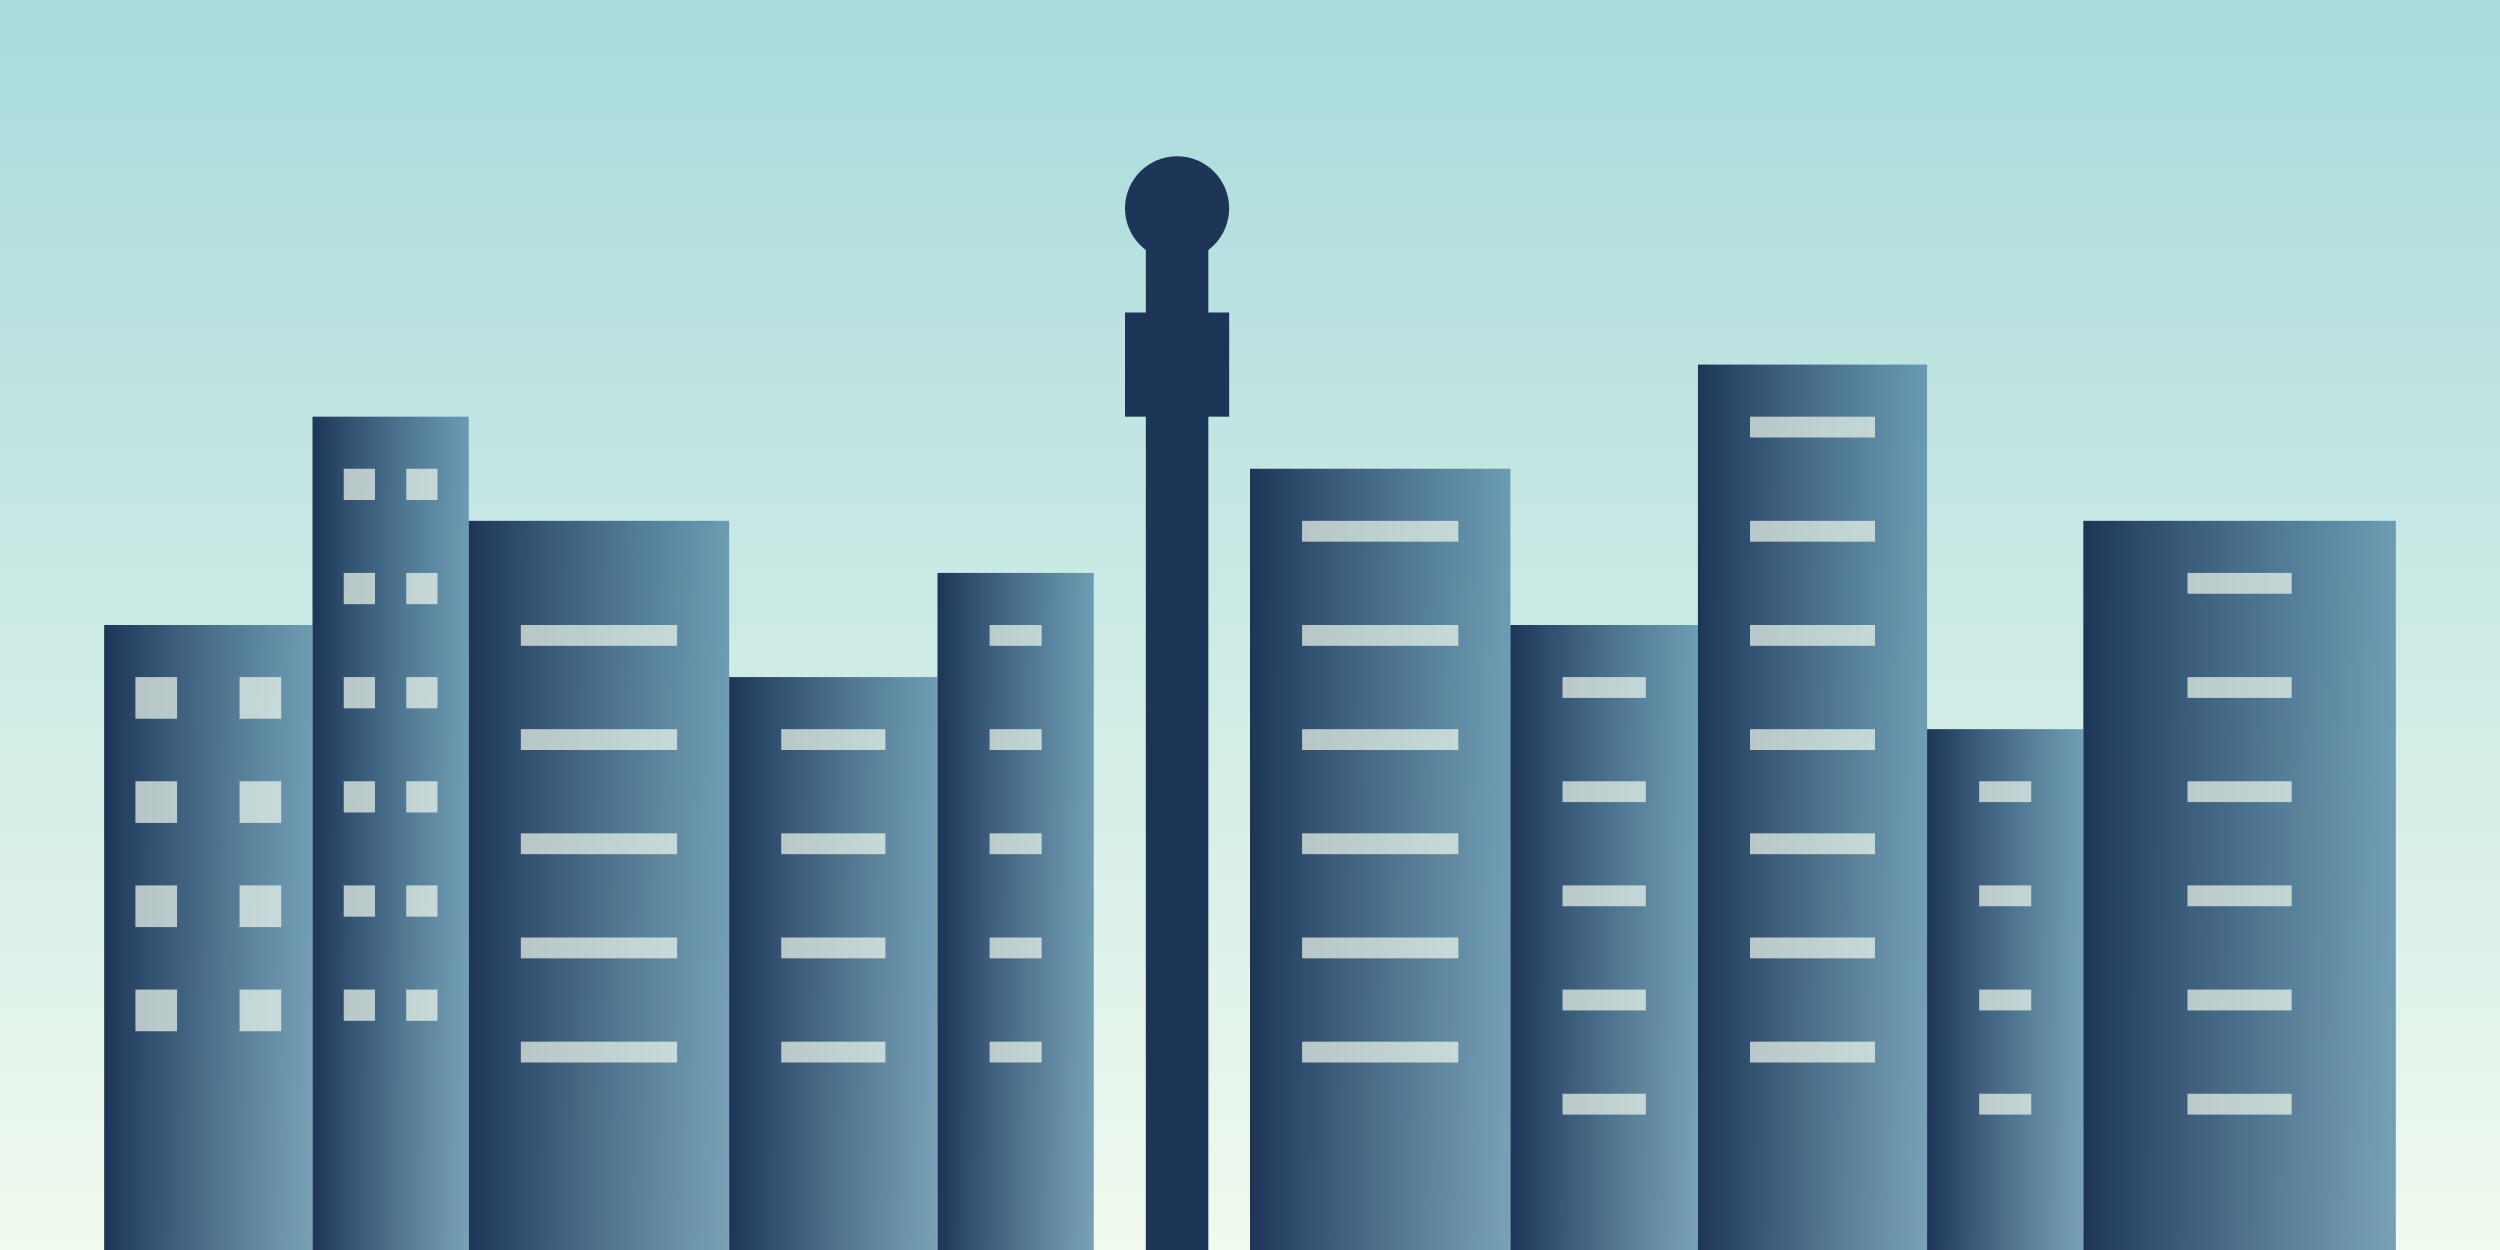
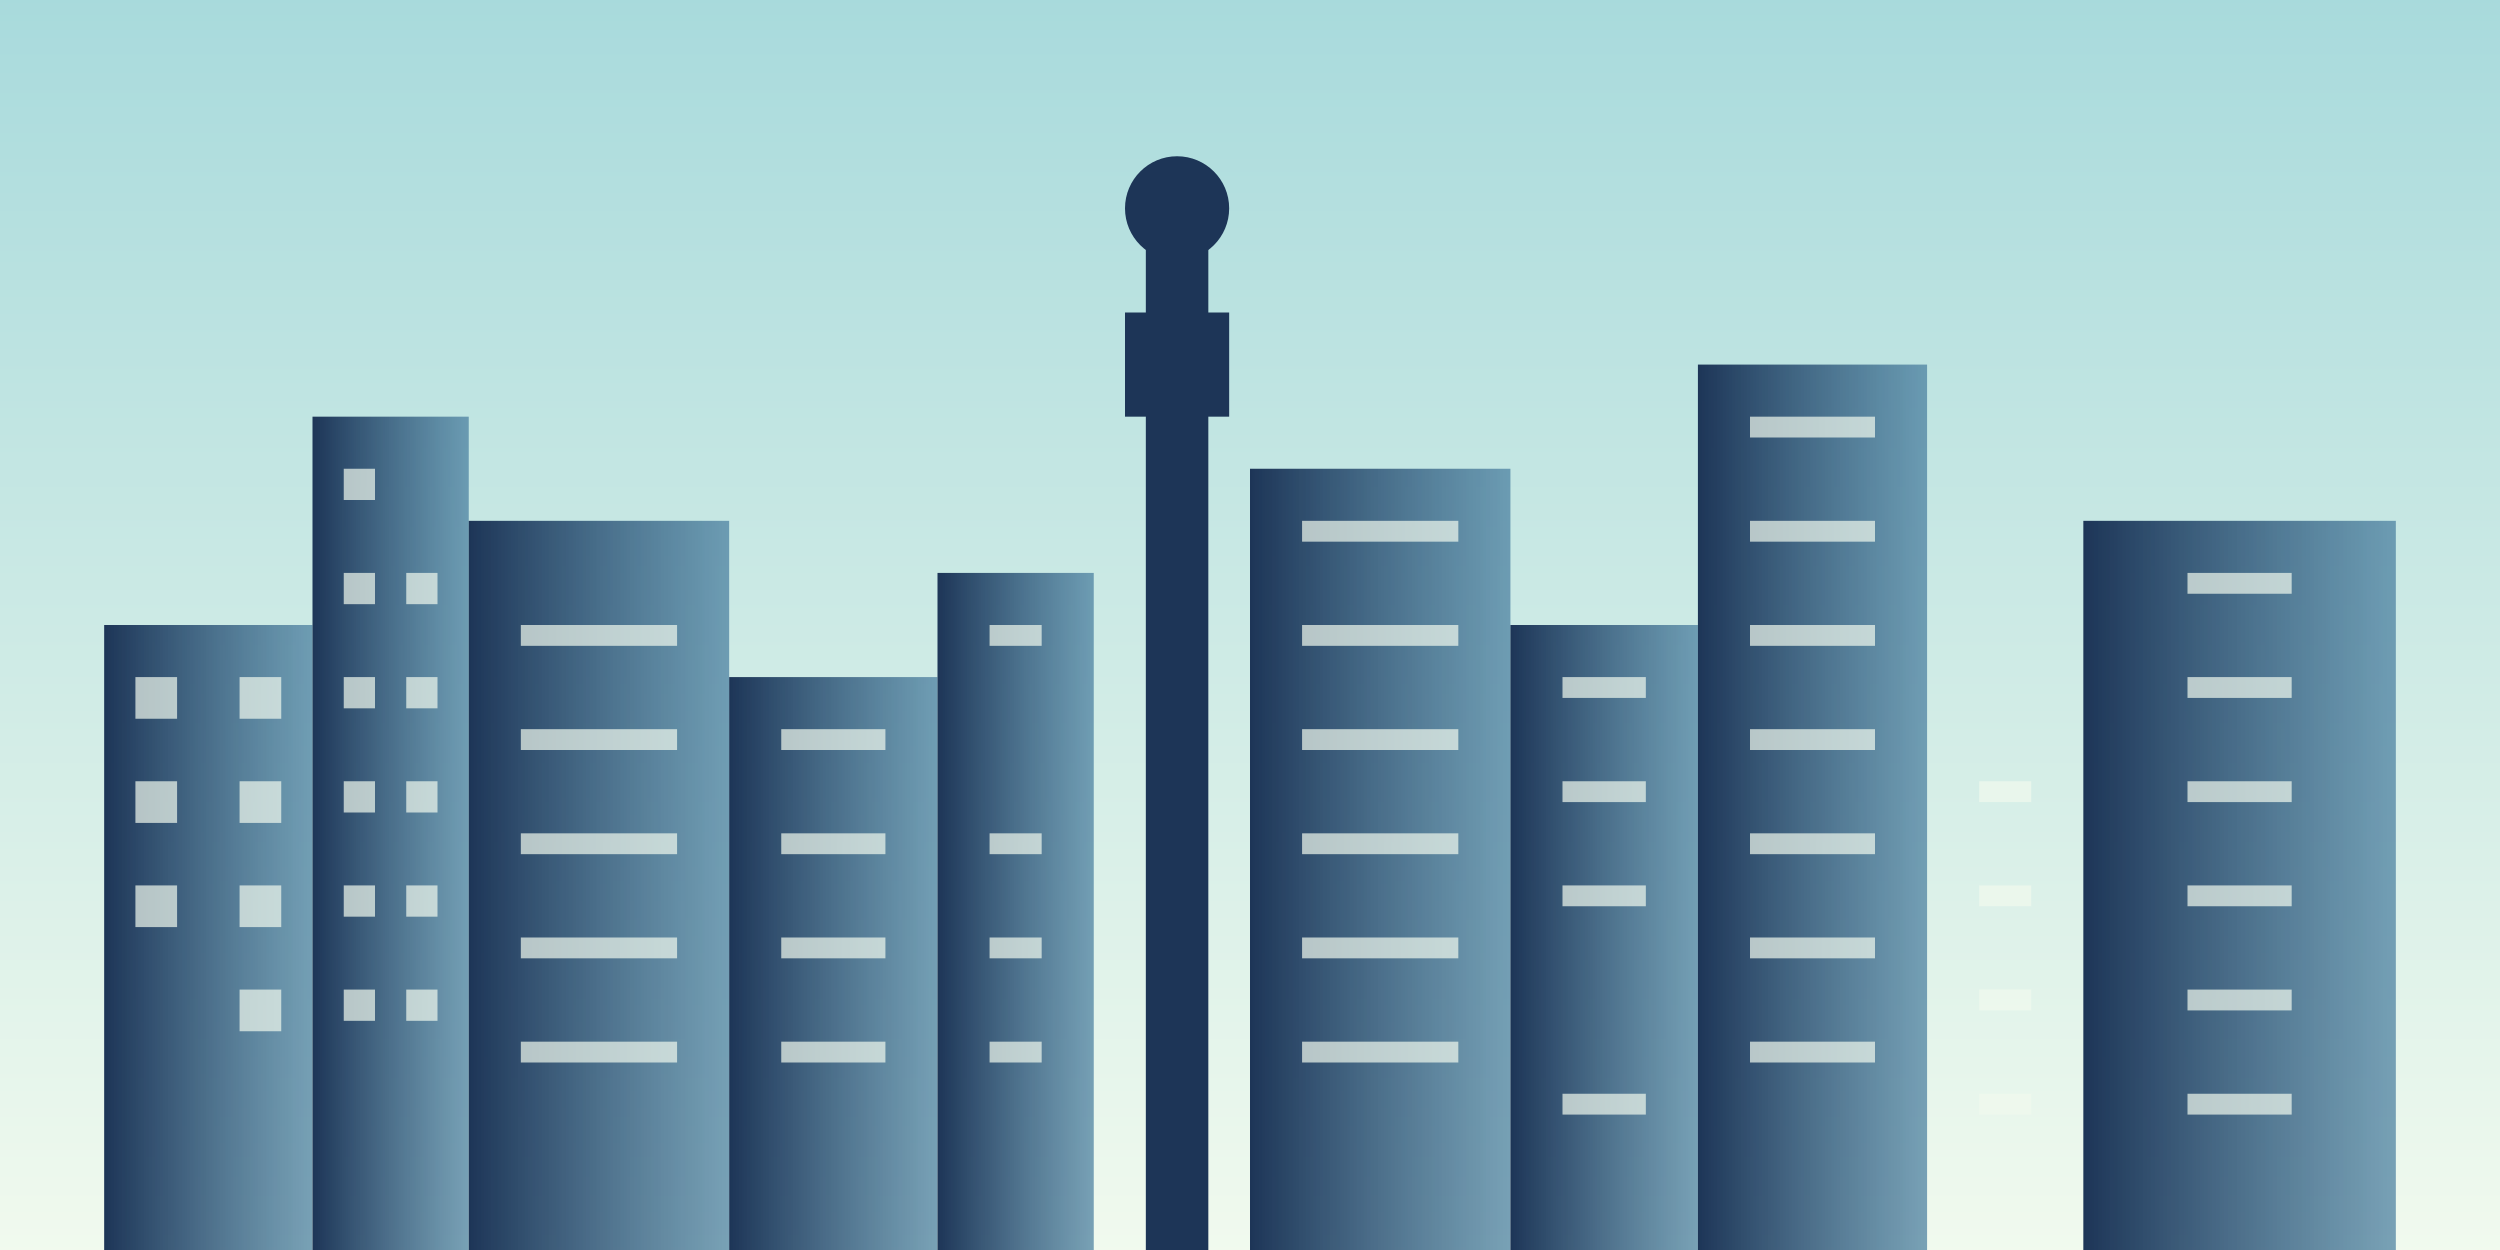
<svg xmlns="http://www.w3.org/2000/svg" viewBox="0 0 240 120" width="240" height="120">
  <rect x="0" y="0" width="240" height="120" fill="#808080" stroke="none" />
  <defs>
    <linearGradient id="sky-gradient" x1="0%" y1="0%" x2="0%" y2="100%">
      <stop offset="0%" style="stop-color:#a8dadc;stop-opacity:1" />
      <stop offset="100%" style="stop-color:#f1faee;stop-opacity:1" />
    </linearGradient>
    <linearGradient id="building-gradient" x1="0%" y1="0%" x2="100%" y2="0%">
      <stop offset="0%" style="stop-color:#1d3557;stop-opacity:1" />
      <stop offset="100%" style="stop-color:#457b9d;stop-opacity:0.7" />
    </linearGradient>
  </defs>
  <rect width="240" height="120" fill="url(#sky-gradient)" />
  <rect x="110" y="20" width="6" height="100" fill="#1d3557" />
  <rect x="108" y="30" width="10" height="10" fill="#1d3557" />
  <circle cx="113" cy="20" r="5" fill="#1d3557" />
  <rect x="10" y="60" width="20" height="60" fill="url(#building-gradient)" />
  <rect x="30" y="40" width="15" height="80" fill="url(#building-gradient)" />
  <rect x="45" y="50" width="25" height="70" fill="url(#building-gradient)" />
  <rect x="70" y="65" width="20" height="55" fill="url(#building-gradient)" />
  <rect x="90" y="55" width="15" height="65" fill="url(#building-gradient)" />
  <rect x="120" y="45" width="25" height="75" fill="url(#building-gradient)" />
  <rect x="145" y="60" width="18" height="60" fill="url(#building-gradient)" />
  <rect x="163" y="35" width="22" height="85" fill="url(#building-gradient)" />
-   <rect x="185" y="70" width="15" height="50" fill="url(#building-gradient)" />
  <rect x="200" y="50" width="30" height="70" fill="url(#building-gradient)" />
  <g fill="#f1faee" opacity="0.7">
    <rect x="13" y="65" width="4" height="4" />
    <rect x="23" y="65" width="4" height="4" />
    <rect x="13" y="75" width="4" height="4" />
    <rect x="23" y="75" width="4" height="4" />
    <rect x="13" y="85" width="4" height="4" />
    <rect x="23" y="85" width="4" height="4" />
-     <rect x="13" y="95" width="4" height="4" />
    <rect x="23" y="95" width="4" height="4" />
    <rect x="33" y="45" width="3" height="3" />
-     <rect x="39" y="45" width="3" height="3" />
    <rect x="33" y="55" width="3" height="3" />
    <rect x="39" y="55" width="3" height="3" />
    <rect x="33" y="65" width="3" height="3" />
    <rect x="39" y="65" width="3" height="3" />
    <rect x="33" y="75" width="3" height="3" />
    <rect x="39" y="75" width="3" height="3" />
    <rect x="33" y="85" width="3" height="3" />
    <rect x="39" y="85" width="3" height="3" />
    <rect x="33" y="95" width="3" height="3" />
    <rect x="39" y="95" width="3" height="3" />
    <rect x="50" y="60" width="15" height="2" />
    <rect x="50" y="70" width="15" height="2" />
    <rect x="50" y="80" width="15" height="2" />
    <rect x="50" y="90" width="15" height="2" />
    <rect x="50" y="100" width="15" height="2" />
    <rect x="75" y="70" width="10" height="2" />
    <rect x="75" y="80" width="10" height="2" />
    <rect x="75" y="90" width="10" height="2" />
    <rect x="75" y="100" width="10" height="2" />
    <rect x="95" y="60" width="5" height="2" />
-     <rect x="95" y="70" width="5" height="2" />
    <rect x="95" y="80" width="5" height="2" />
    <rect x="95" y="90" width="5" height="2" />
    <rect x="95" y="100" width="5" height="2" />
    <rect x="125" y="50" width="15" height="2" />
    <rect x="125" y="60" width="15" height="2" />
    <rect x="125" y="70" width="15" height="2" />
    <rect x="125" y="80" width="15" height="2" />
    <rect x="125" y="90" width="15" height="2" />
    <rect x="125" y="100" width="15" height="2" />
    <rect x="150" y="65" width="8" height="2" />
    <rect x="150" y="75" width="8" height="2" />
    <rect x="150" y="85" width="8" height="2" />
-     <rect x="150" y="95" width="8" height="2" />
    <rect x="150" y="105" width="8" height="2" />
    <rect x="168" y="40" width="12" height="2" />
    <rect x="168" y="50" width="12" height="2" />
    <rect x="168" y="60" width="12" height="2" />
    <rect x="168" y="70" width="12" height="2" />
    <rect x="168" y="80" width="12" height="2" />
    <rect x="168" y="90" width="12" height="2" />
    <rect x="168" y="100" width="12" height="2" />
    <rect x="190" y="75" width="5" height="2" />
    <rect x="190" y="85" width="5" height="2" />
    <rect x="190" y="95" width="5" height="2" />
    <rect x="190" y="105" width="5" height="2" />
    <rect x="210" y="55" width="10" height="2" />
    <rect x="210" y="65" width="10" height="2" />
    <rect x="210" y="75" width="10" height="2" />
    <rect x="210" y="85" width="10" height="2" />
    <rect x="210" y="95" width="10" height="2" />
    <rect x="210" y="105" width="10" height="2" />
  </g>
</svg>